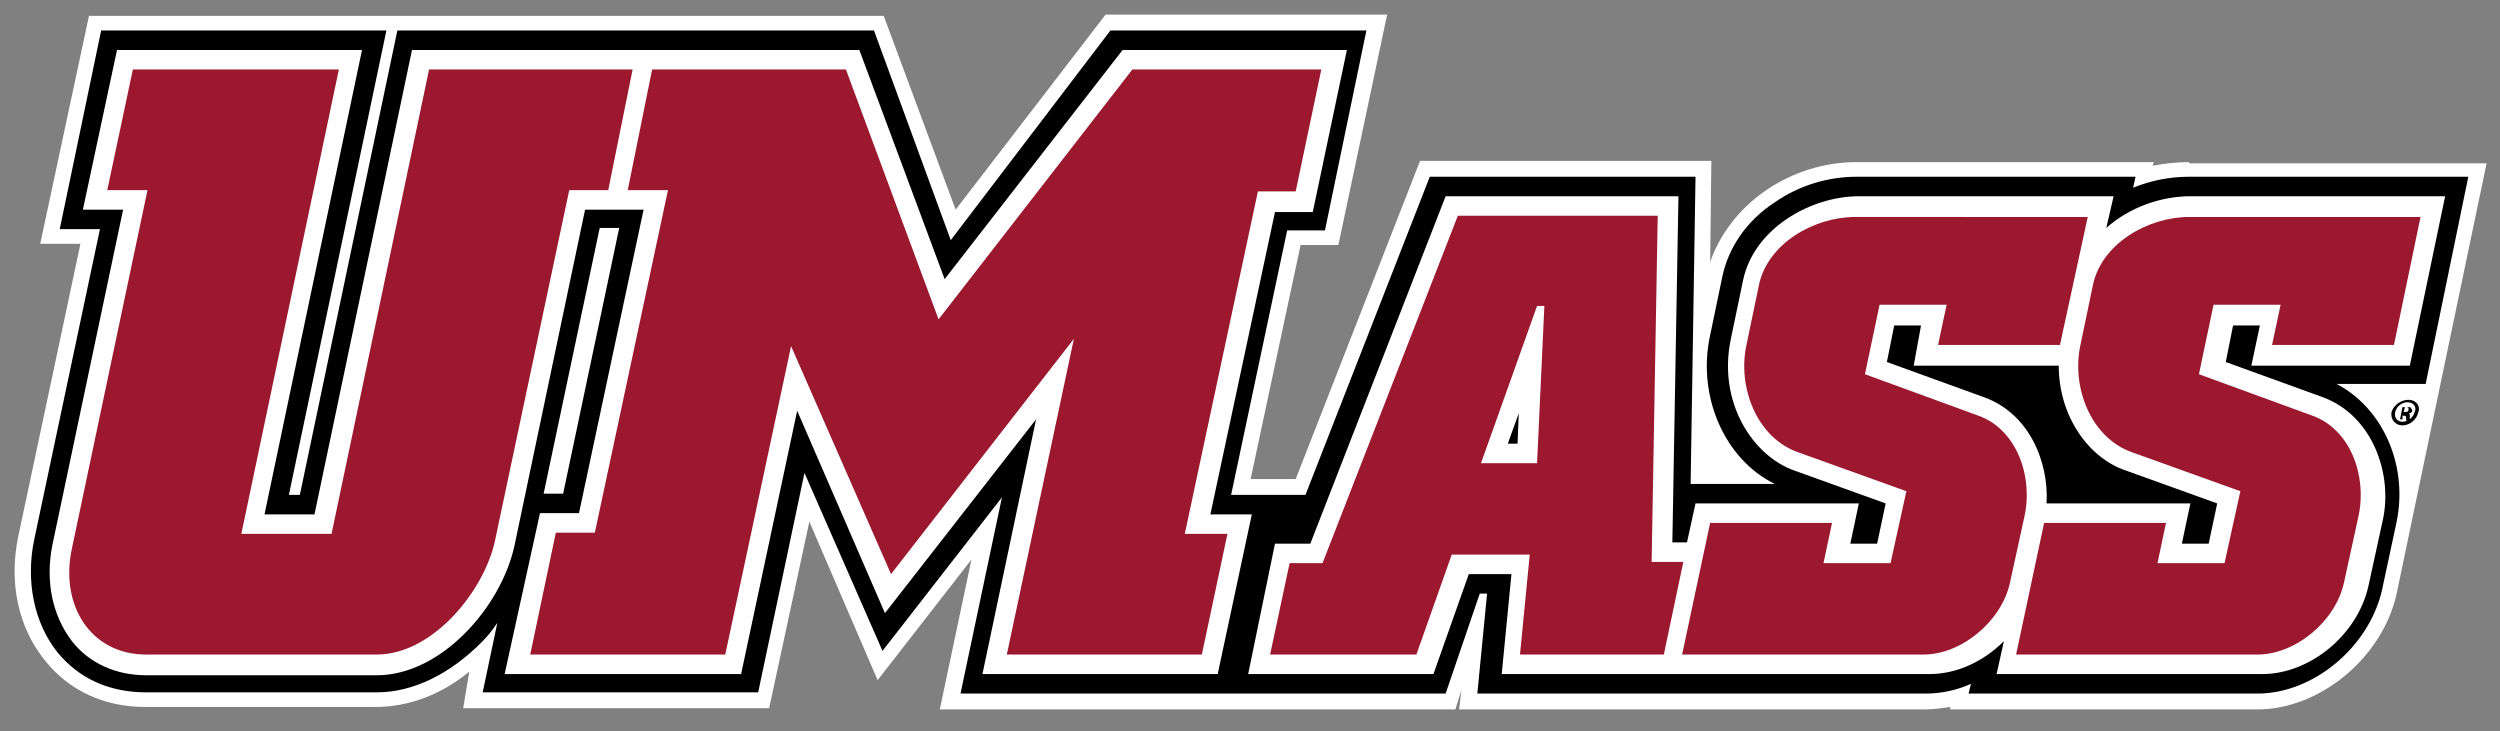
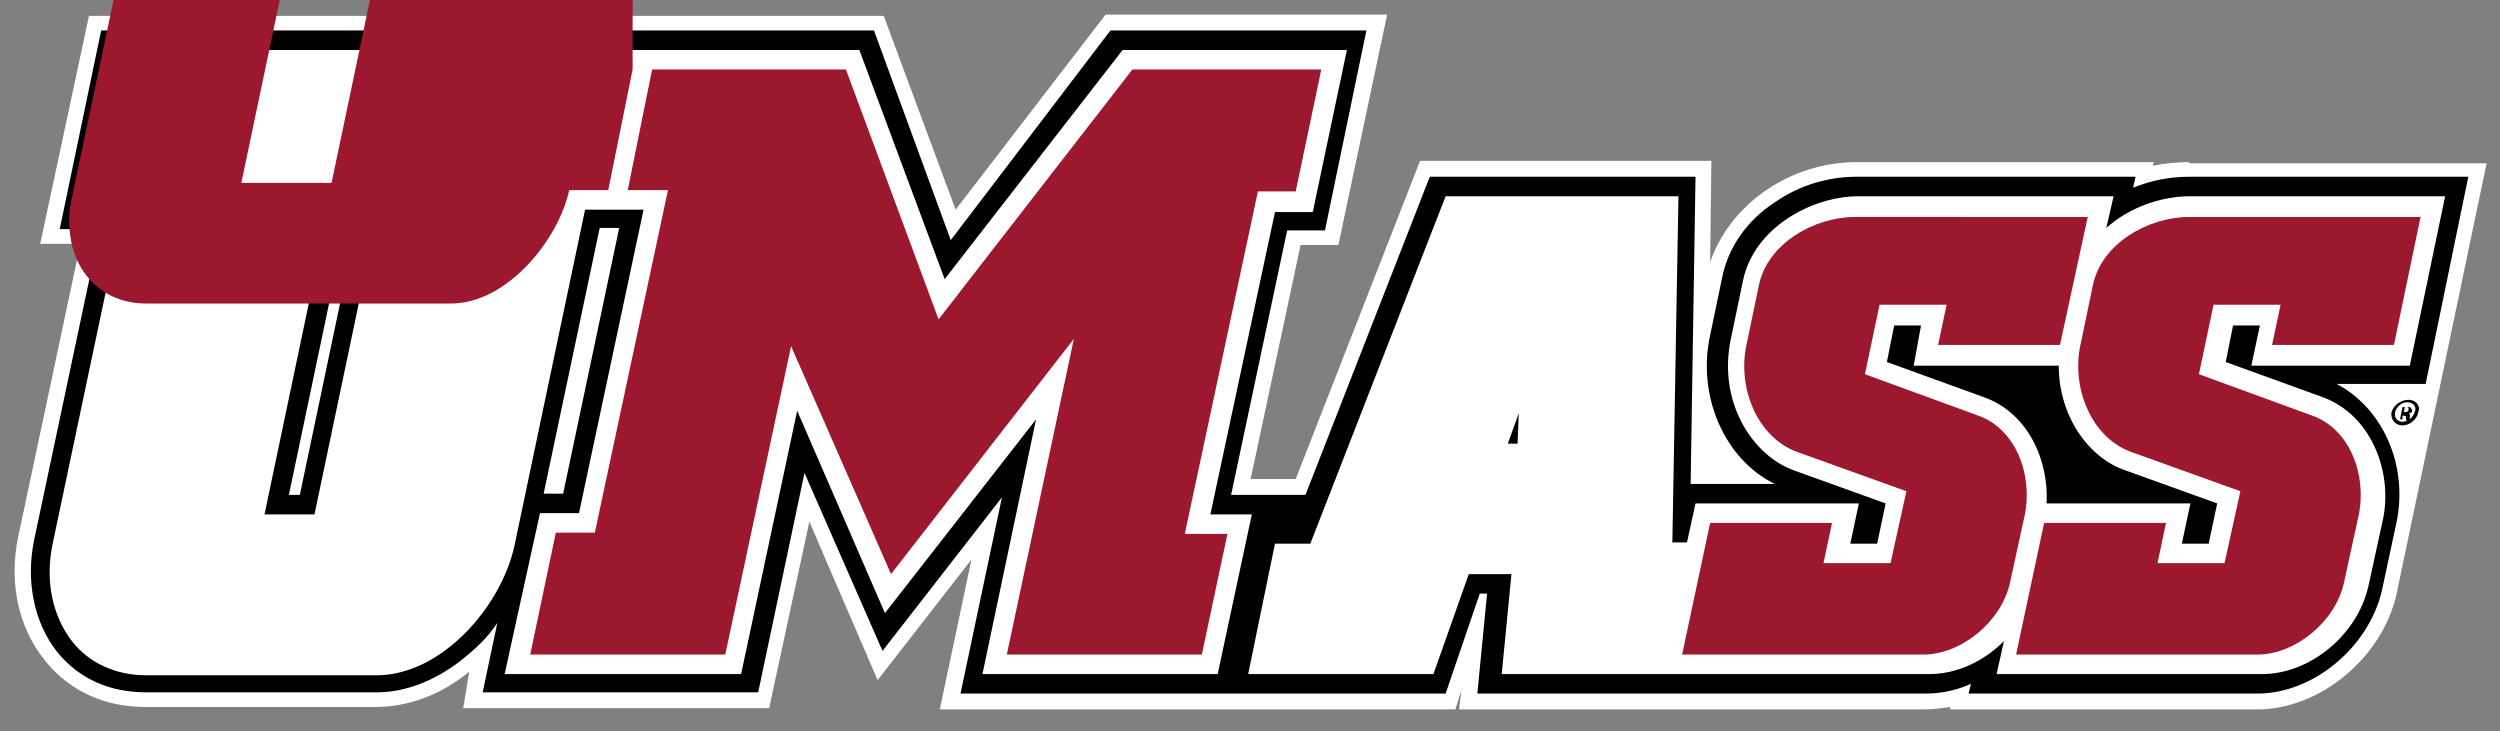
<svg xmlns="http://www.w3.org/2000/svg" version="1.1" id="Layer_1" x="0px" y="0px" viewBox="0 0 205.1 60" style="enable-background:new 0 0 205.1 60;" xml:space="preserve">
  <rect x="0" y="0" width="205.1" height="60" fill="#808080" stroke="none" />
  <style type="text/css">
	.st0{fill:#FFFFFF;}
	.st1{fill:#9C182F;}
</style>
  <g id="XMLID_36407_">
    <path id="XMLID_37909_" class="st0" d="M179.6,13.3c-1,0-2,0.1-3,0.3l0.1-0.3h-24.4c-2.6,0-5.2,0.8-7.4,2.3   c-2.2,1.5-3.8,3.6-4.6,5.9l0.1-8.3h-23.9l-10.2,26.1h-3.7l4.1-19.2h3.1l4-18.9H90.7L78.4,17.2L72.5,1.3H33.2l0,0H7.3L3.3,20h3.3   l-5.1,24c-0.8,3.8,0,7.5,2.2,10.2c2,2.5,4.9,3.8,8.2,3.8h18.9c2.7,0,5.4-1,7.7-2.9L38,58.1h25.1l3.3-15.3L72,55.8l7.7-9.9   l-2.6,12.3h42.3l0.5-1.6l-0.2,1.6h38.2c0.7,0,1.4-0.1,2.1-0.2l0,0.2h25.2c5.1,0,10.2-4.2,11.4-9.4l7.4-35.4H179.6z" />
    <g id="XMLID_37905_">
      <path id="XMLID_37906_" d="M202.5,14.5h-22.9c-1.6,0-3.1,0.3-4.6,0.9l0.2-0.9h-22.9c-2.3,0-4.7,0.7-6.7,2.1    c-2.3,1.5-3.8,3.7-4.3,6.1l-1,4.8c-1.1,5,1.2,10.2,5.3,12.2h-6.9l0.4-25.2h-21.8l-10.2,26.1h-6.1l4.6-21.7h3.1l3.4-16.4h-21    L78,19.7L71.7,2.5H32.6l-8,38.1h-0.9l8-38.1H8.3L4.9,18.8h3.3L2.8,44.3c-0.7,3.4,0,6.8,1.9,9.2c1.8,2.2,4.3,3.3,7.3,3.3h18.9    c3,0,6-1.5,8.6-4.1c0.5-0.5,0.9-1,1.3-1.6l-1.2,5.7h22.6L66,38.8l6.4,14.6l9.8-12.6l-3.4,16.1h39.8l2.8-8.2h0.6l-0.8,8.2h36.8    c1.3,0,2.6-0.3,3.7-0.8l-0.2,0.8h23.7c4.6,0,9.1-3.8,10.2-8.4l1.2-5.6c1-4.7-1.1-9.4-4.9-11.4h7.3L202.5,14.5z M46.2,40.5h-1.6    l4.6-21.8h1.6L46.2,40.5z" />
    </g>
    <g id="XMLID_37898_">
      <g id="XMLID_37903_">
        <path id="XMLID_37904_" class="st0" d="M92.1,4.1L77.5,22.9l-7-18.8H33.8l-8,38.1h-4.1l8-38.1H9.6L6.8,17.2h3.3L4.3,44.7     c-0.6,3,0,5.8,1.6,7.9c1.4,1.8,3.6,2.8,6.1,2.8h18.9c5.3,0,10.2-5.6,11.3-10.6L48,17.2h4.8l-5.3,24.9h-3.2l-2.9,13.2h19.4     l4.6-21.6l7.2,16.6L85,34.4l-4.4,20.9h19.3l2.8-13.1h-3.4l5.3-24.8h3.1l2.8-13.3H92.1z" />
      </g>
      <path id="XMLID_37899_" class="st0" d="M197.7,30l2.9-13.9h-20.9c-2.4,0-5,0.9-6.9,2.6l0.6-2.6h-20.9c-3.9,0-8.6,2.6-9.5,6.9    l-1,4.8c-1.1,5.2,1.8,9.6,5.2,10.8l7.5,2.7l-0.7,3.3h-2.2l0.7-3.3h-13.4l-0.7,3.2h-1.2l0.5-28.4h-19.1l-11.1,28.5h-2.9l-2.2,10.7    h15.2l2.9-8.2h3.5l-0.8,8.2h13.3h1.6h20.2c2.2,0,4.4-1,6.1-2.7l-0.6,2.7h21.8c3.9,0,7.8-3.2,8.7-7.2l1.2-5.5    c0.8-3.8-0.9-8.5-4.9-10l-8-2.9l0.6-3h2.2l-0.7,3.3H197.7z M124.5,36.4h-0.8l0.9-2.5L124.5,36.4z M181.2,44.6H179l0.7-3.3h-11.8    c0.2-3.5-1.5-7.4-5.1-8.7l-8-2.9l0.6-3h2.2L157,30h11.9c0,4.2,2.5,7.6,5.5,8.6l7.5,2.7L181.2,44.6z" />
    </g>
    <g id="XMLID_37895_">
      <g id="XMLID_37896_">
        <polygon id="XMLID_37897_" class="st1" points="92.9,5.7 77,26.2 69.4,5.7 53.5,5.7 51.5,15.6 54.8,15.6 48.8,43.7 45.6,43.7      43.5,53.7 59.5,53.7 64.9,28.4 73.1,47.1 88.1,27.8 82.6,53.7 98.6,53.7 100.7,43.8 97.2,43.8 103.2,15.7 106.3,15.7 108.4,5.7         " />
      </g>
    </g>
    <g id="XMLID_37891_">
-       <path id="XMLID_37892_" class="st1" d="M135.5,46.1l0.5-28.4h-16.4l-11.1,28.5h-2.7l-1.6,7.5h12l2.9-8.2h6.4l-0.8,8.2h11.8    l1.6-7.6H135.5z M126.7,25.1L126.1,38h-4.6l4.6-12.9H126.7z" />
-     </g>
+       </g>
    <g id="XMLID_37888_">
      <path id="XMLID_37889_" class="st1" d="M171.3,17.7L169,28.3h-10l0.7-3.3h-5.5l-1.2,5.7l9.3,3.4c3.1,1.1,4.5,4.9,3.8,8.2l-1.2,5.5    c-0.7,3.2-4,5.9-7.1,5.9h-19.8l2.3-10.8h10l-0.7,3.3h5.5l1.3-5.9l-8.9-3.2c-3.4-1.2-5-5.4-4.2-8.9l1-4.8c0.7-3.4,4.5-5.6,7.9-5.6    H171.3z" />
    </g>
    <g id="XMLID_37885_">
      <path id="XMLID_37886_" class="st1" d="M198.6,17.7l-2.2,10.6h-10l0.7-3.3h-5.5l-1.2,5.7l9.3,3.4c3.1,1.1,4.5,4.9,3.8,8.2    l-1.2,5.5c-0.7,3.2-4,5.9-7.1,5.9h-19.8l2.3-10.8h10l-0.7,3.3h5.5l1.3-5.9l-8.9-3.2c-3.4-1.2-5-5.4-4.2-8.9l1-4.8    c0.7-3.4,4.5-5.6,7.9-5.6H198.6z" />
    </g>
    <g id="XMLID_37882_">
-       <path id="XMLID_37883_" class="st1" d="M51.9,5.7l-2,9.9h-3.2l-6.1,28.8c-0.9,4.1-5.1,9.3-9.7,9.3H12c-4.6,0-7.1-4.1-6.1-8.7    l6.2-29.4H8.8l2.1-9.9h16.9l-8,38.1h7.4l8-38.1H51.9z" />
+       <path id="XMLID_37883_" class="st1" d="M51.9,5.7l-2,9.9h-3.2c-0.9,4.1-5.1,9.3-9.7,9.3H12c-4.6,0-7.1-4.1-6.1-8.7    l6.2-29.4H8.8l2.1-9.9h16.9l-8,38.1h7.4l8-38.1H51.9z" />
    </g>
    <g id="XMLID_37876_">
      <path id="XMLID_37877_" d="M197.6,32.8c0.6,0,1,0.5,0.8,1c-0.1,0.6-0.7,1.1-1.3,1.1c-0.6,0-1-0.5-0.9-1.1    C196.4,33.2,197,32.8,197.6,32.8L197.6,32.8z M197.5,33c-0.5,0-0.9,0.4-1,0.8c-0.1,0.5,0.2,0.8,0.6,0.8c0.5,0,0.9-0.4,1-0.8    C198.3,33.4,198,33,197.5,33L197.5,33z M197.1,34.4h-0.2l0.2-1c0.1,0,0.2,0,0.4,0c0.2,0,0.3,0,0.3,0.1c0,0,0.1,0.1,0.1,0.2    c0,0.1-0.1,0.2-0.3,0.2l0,0c0.1,0,0.1,0.1,0.1,0.3c0,0.2,0,0.2,0,0.3h-0.3c0,0,0-0.1,0-0.2c0-0.1,0-0.2-0.2-0.2h-0.1L197.1,34.4z     M197.2,33.8h0.1c0.1,0,0.3,0,0.3-0.2c0-0.1,0-0.2-0.2-0.2c-0.1,0-0.1,0-0.1,0L197.2,33.8z" />
    </g>
  </g>
</svg>